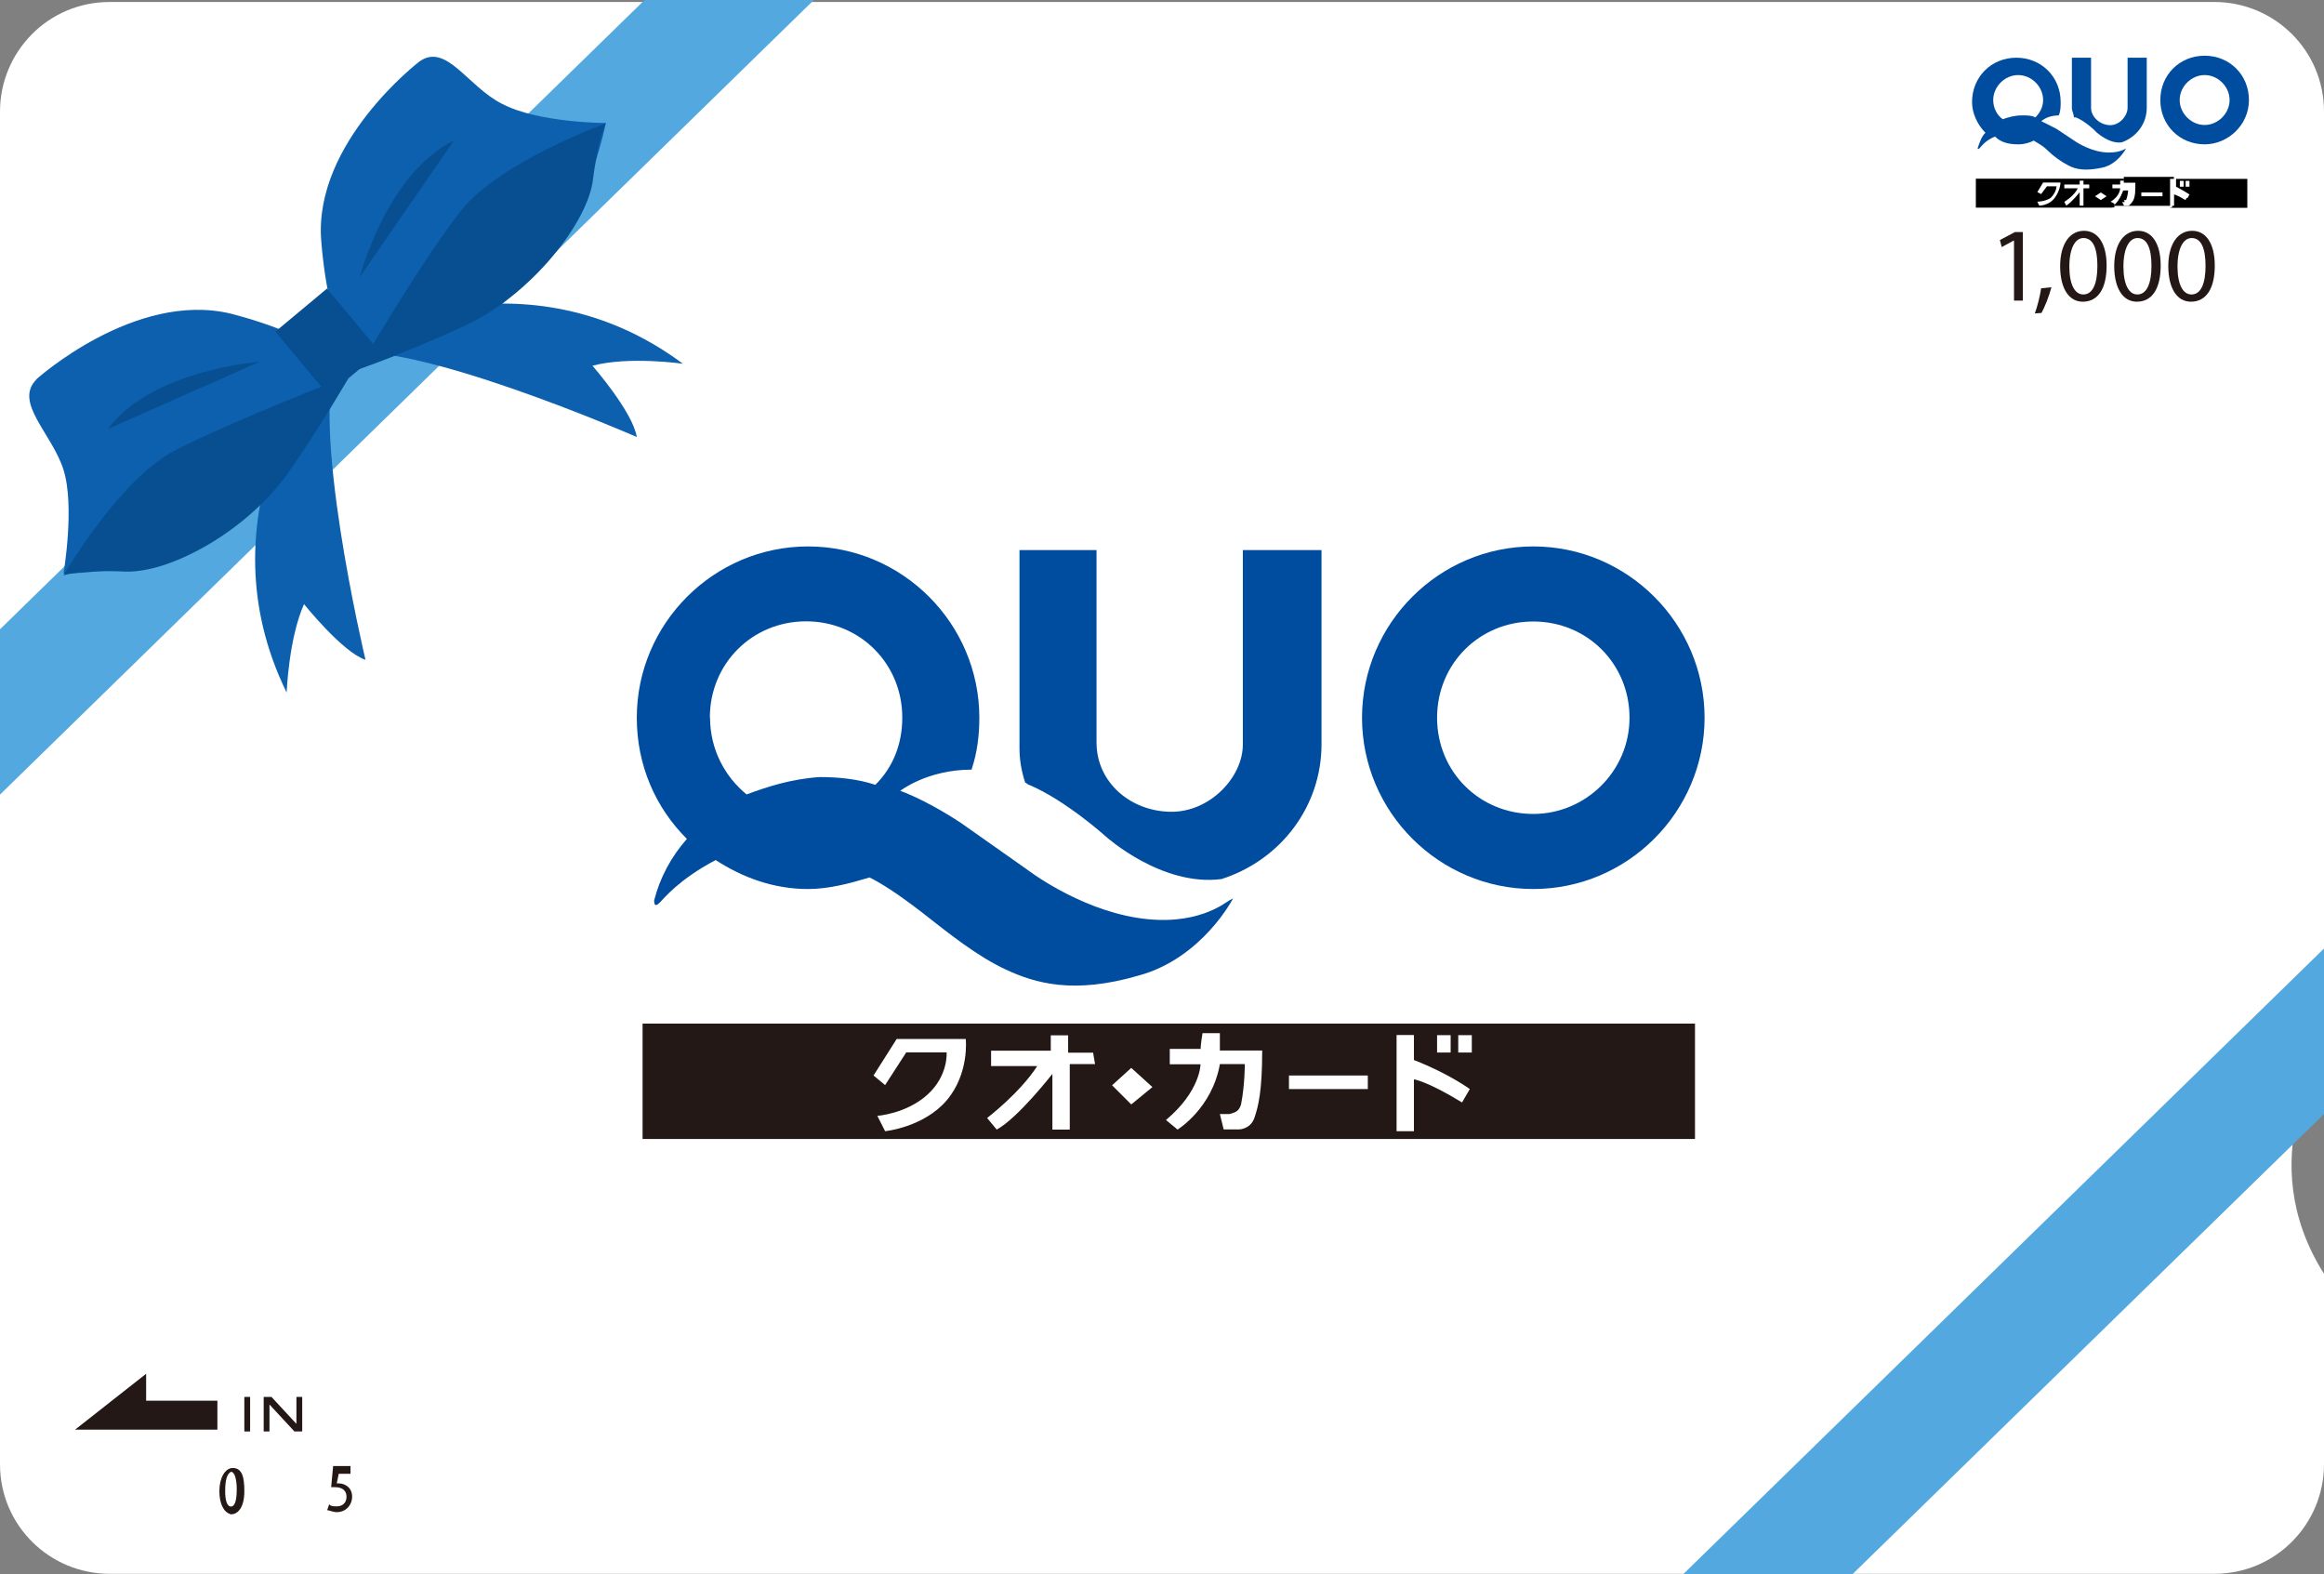
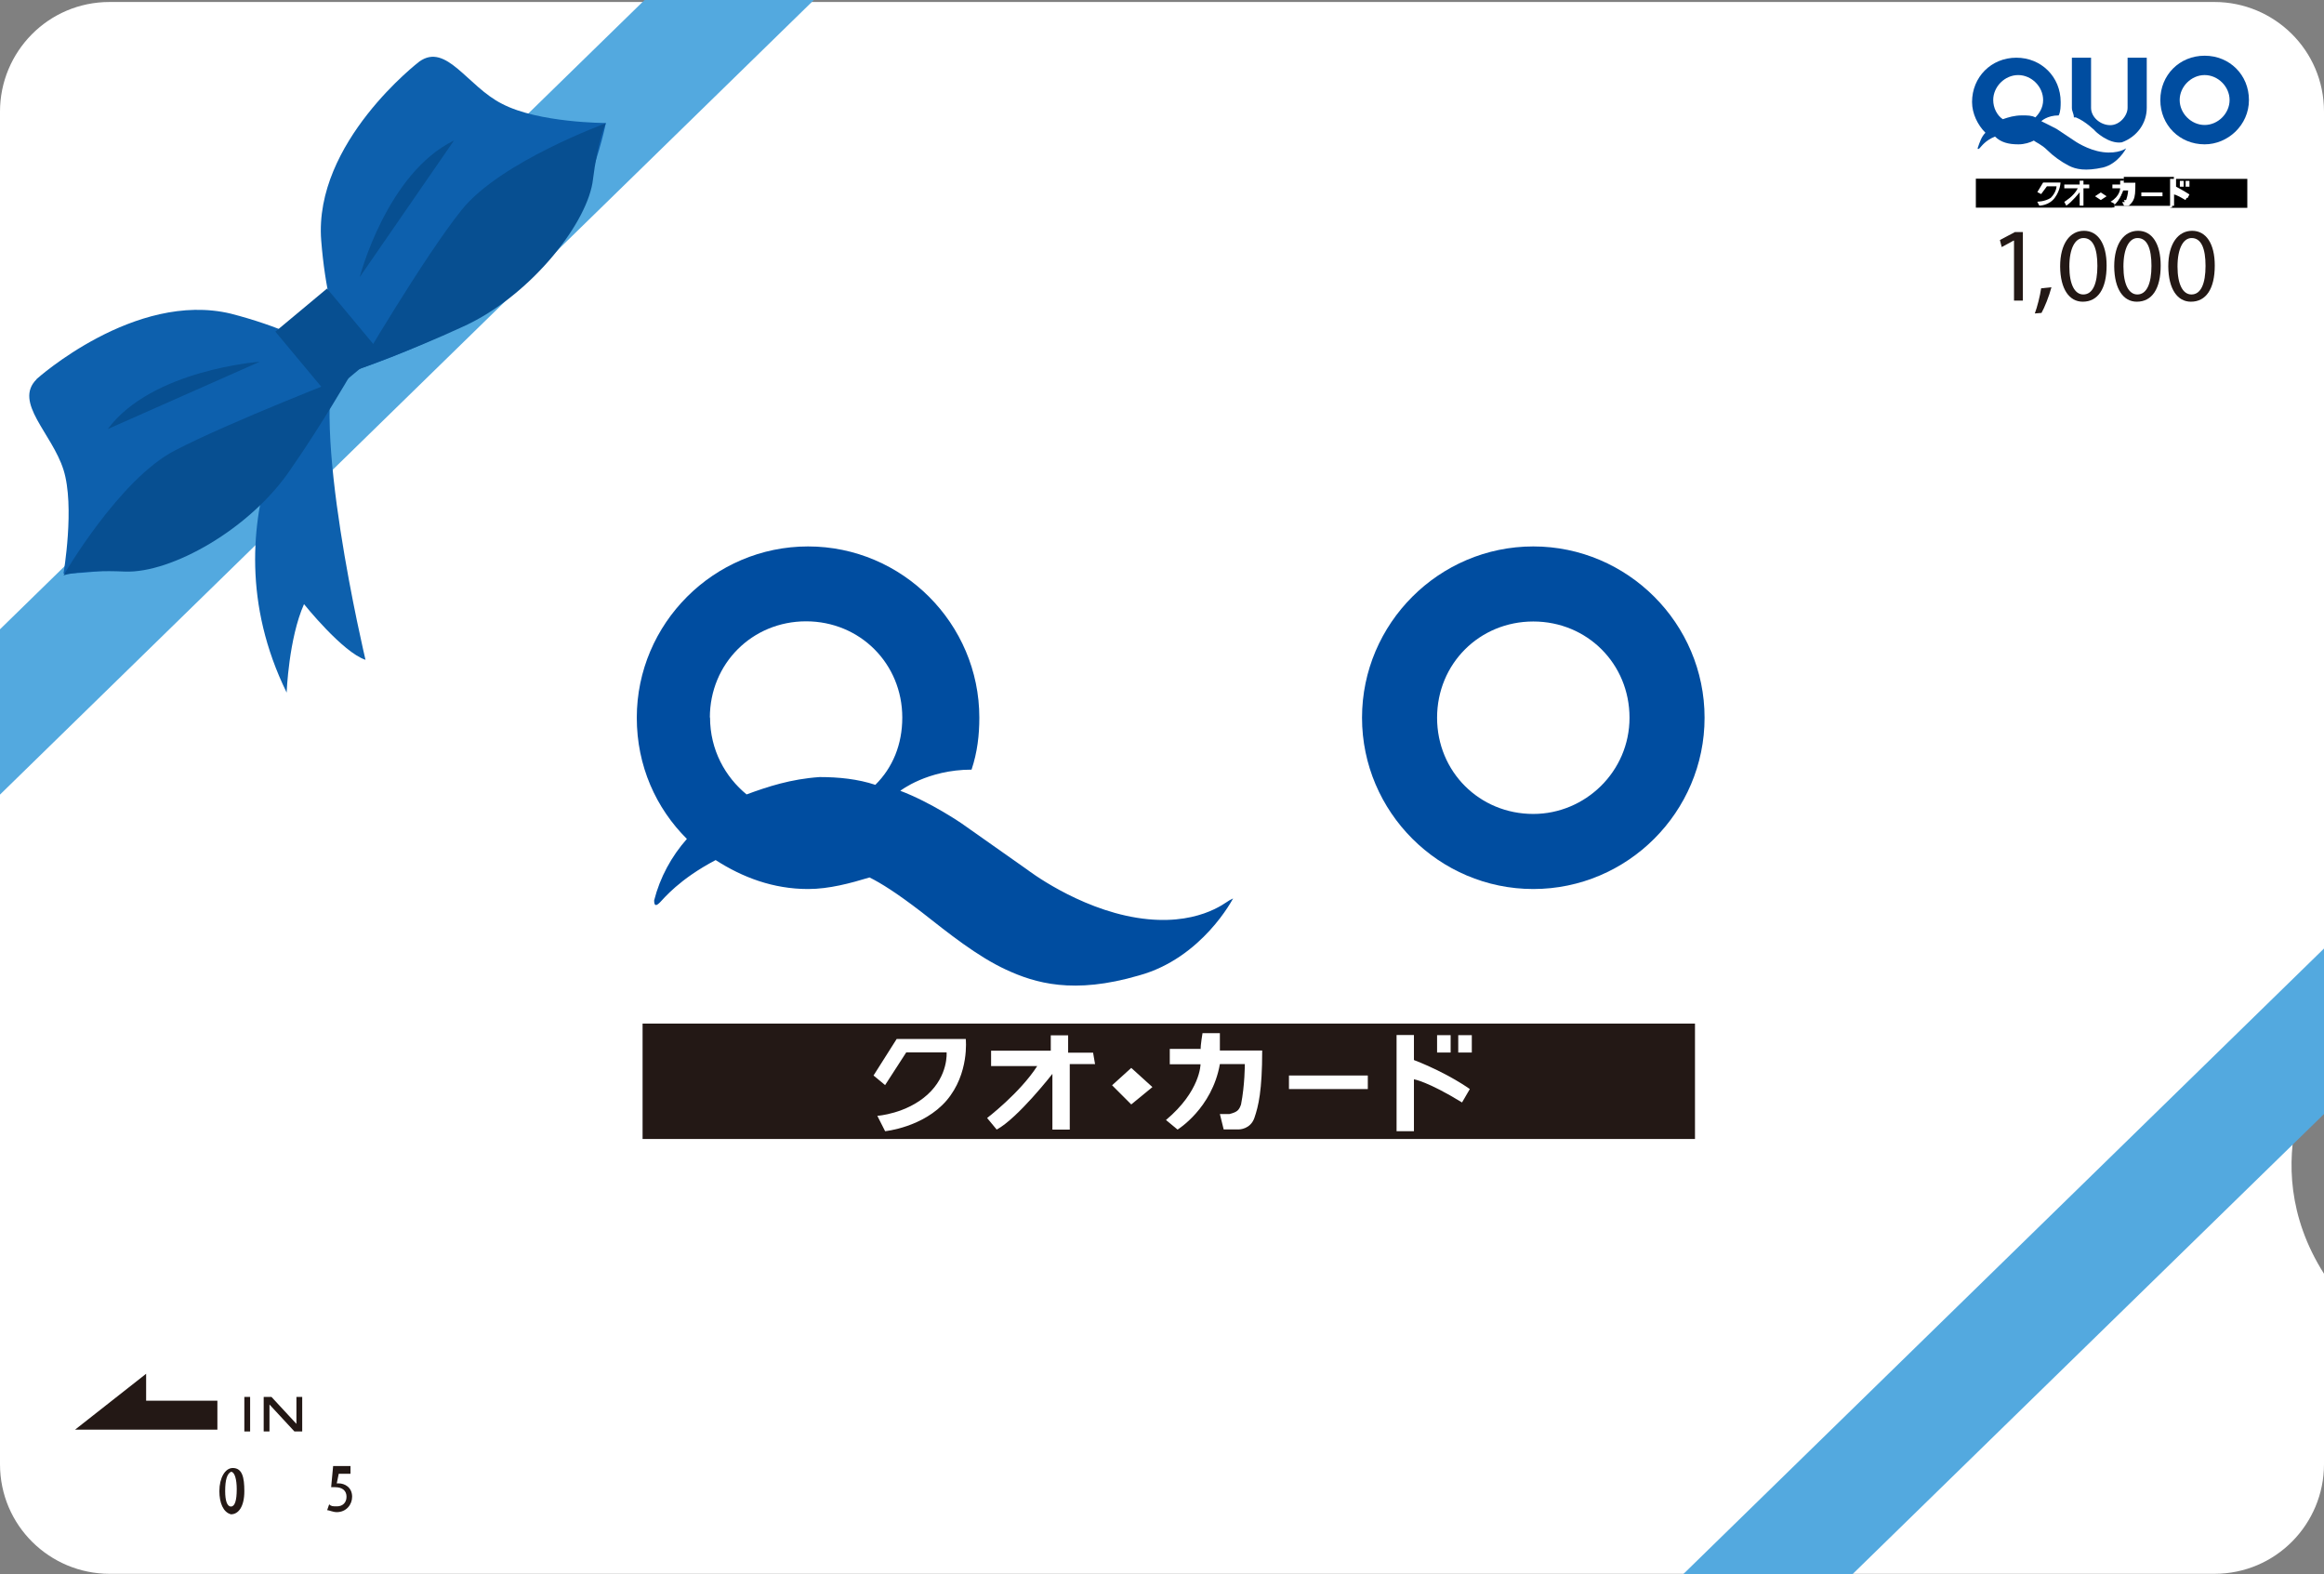
<svg xmlns="http://www.w3.org/2000/svg" id="_レイヤー_2" data-name="レイヤー 2" viewBox="0 0 128.5 87.02">
  <rect x="0" y="0" width="128.5" height="87.02" fill="#808080" stroke="none" />
  <defs>
    <style>
      .cls-1 {
        fill: #074f91;
      }

      .cls-1, .cls-2, .cls-3, .cls-4, .cls-5, .cls-6, .cls-7 {
        stroke-width: 0px;
      }

      .cls-2 {
        fill: #231815;
      }

      .cls-8 {
        isolation: isolate;
      }

      .cls-4 {
        fill: #0d60ad;
      }

      .cls-5 {
        fill: #53a9df;
      }

      .cls-6, .cls-9 {
        fill: #fff;
      }

      .cls-10 {
        fill: none;
      }

      .cls-10, .cls-9 {
        stroke: #fff;
        stroke-linecap: round;
        stroke-linejoin: round;
        stroke-width: .33px;
      }

      .cls-7 {
        fill: #004da0;
      }
    </style>
  </defs>
  <g id="_レイヤー_1-2" data-name="レイヤー 1">
    <g>
      <path class="cls-6" d="m128.5,58.19s-4.04,5.85,0,12.23v10.53c0,3.3-2.66,6.06-6.06,6.06H6.06c-3.3,0-6.06-2.66-6.06-6.06V6.17C0,2.87,2.66.11,6.06.11h116.38c3.3,0,6.06,2.66,6.06,6.06v52.02h0Z" />
      <polygon class="cls-5" points="0 43.93 45 0 35.64 0 0 34.79 0 43.93" />
      <g>
        <g>
          <path class="cls-4" d="m17.66,20.21s-6.6,8.3-1.81,18.08c0,0,.11-2.98.96-4.89,0,0,2.13,2.66,3.4,3.08,0,0-3.19-13.4-1.49-16.91l-1.06.64Z" />
-           <path class="cls-4" d="m19.68,18.62s9.36-5,18.08,1.49c0,0-2.98-.43-5,.11,0,0,2.23,2.55,2.45,3.94,0,0-12.66-5.53-16.38-4.57l.85-.96Z" />
        </g>
        <g>
          <g>
            <path class="cls-4" d="m2.02,20.96s5.43-4.89,10.74-3.62c5.32,1.38,6.6,3.3,6.6,3.3,0,0-2.98,5.43-6.38,8.3-3.4,2.77-9.47,2.77-9.47,2.77,0,0,.64-3.72,0-5.74-.64-2.02-2.77-3.72-1.49-5Z" />
            <path class="cls-1" d="m3.51,31.81s3.08-5.32,6.17-6.91c3.08-1.6,9.68-4.15,9.68-4.15,0,0-1.6,2.77-3.3,5.21-2.23,3.3-6.6,5.74-9.15,5.64-2.55-.11-3.4.21-3.4.21Z" />
            <path class="cls-1" d="m14.36,20s-5.96.43-8.4,3.72l8.4-3.72Z" />
          </g>
          <g>
            <path class="cls-4" d="m23.19,3.4s-5.85,4.47-5.43,9.89c.43,5.43,2.02,7.13,2.02,7.13,0,0,5.96-1.91,9.25-4.79,3.3-2.87,4.47-8.83,4.47-8.83,0,0-3.72,0-5.74-1.06-1.91-.96-3.08-3.4-4.57-2.34Z" />
            <path class="cls-1" d="m33.51,6.81s-5.85,2.13-7.98,4.79c-2.13,2.66-5.74,8.83-5.74,8.83,0,0,2.98-1.06,5.74-2.34,3.62-1.6,6.81-5.53,7.23-7.98.32-2.55.74-3.3.74-3.3Z" />
            <path class="cls-1" d="m19.89,15.32s1.49-5.74,5.21-7.55l-5.21,7.55Z" />
          </g>
          <rect class="cls-1" x="16.26" y="16.61" width="3.72" height="4.57" transform="translate(-7.9 15.99) rotate(-39.82)" />
        </g>
      </g>
      <polygon class="cls-5" points="128.5 52.44 93.08 87.02 102.44 87.02 128.5 61.59 128.5 52.44" />
      <g>
        <rect class="cls-2" x="35.53" y="56.59" width="58.19" height="6.38" />
        <path class="cls-6" d="m49.57,57.44h3.83s.21,1.91-1.06,3.4c-1.28,1.49-3.4,1.7-3.4,1.7l-.43-.85s1.6-.11,2.77-1.17c1.17-1.06,1.06-2.34,1.06-2.34h-2.23s-1.17,1.81-1.17,1.81l-.64-.53,1.28-2.02Z" />
        <path class="cls-6" d="m60.53,58.83h-1.38s0,3.62,0,3.62h-.96v-3.08s-1.91,2.45-3.08,3.08l-.53-.64s1.81-1.38,2.77-2.87h-2.55v-.85h3.3s0-.85,0-.85h.96v.96s1.38,0,1.38,0l.11.64Z" />
        <polygon class="cls-6" points="63.72 60.1 62.55 61.06 61.49 60 62.55 59.04 63.72 60.1" />
        <path class="cls-6" d="m66.38,58.08c0-.32.11-.96.11-.96h.96v.96s2.34,0,2.34,0c0,2.23-.21,3.08-.43,3.72s-.85.64-.85.64h-.85s-.21-.85-.21-.85h.53c.43-.11.53-.21.64-.53.21-1.06.21-2.23.21-2.23h-1.38c-.43,2.45-2.34,3.62-2.34,3.62l-.64-.53c1.91-1.6,1.91-3.08,1.91-3.08h-1.7v-.85h1.7v.11Z" />
        <polygon class="cls-6" points="75.63 59.46 75.63 60.21 71.27 60.21 71.27 59.46 75.63 59.46" />
        <polygon class="cls-6" points="80.21 58.19 79.46 58.19 79.46 57.23 80.21 57.23 80.21 58.19" />
        <polygon class="cls-6" points="81.38 57.23 81.38 58.19 80.63 58.19 80.63 57.23 81.38 57.23" />
        <path class="cls-6" d="m78.19,58.61c1.91.74,3.08,1.6,3.08,1.6l-.43.74c-1.91-1.17-2.66-1.28-2.66-1.28v2.87h-.96v-5.32h.96v1.38h0Z" />
-         <path class="cls-7" d="m68.72,30.42s0,8.83,0,10.74c0,1.81-1.81,3.72-3.94,3.72-2.23,0-4.15-1.6-4.15-3.83v-10.64s-4.26,0-4.26,0c0,0,0,7.02,0,10.96,0,.64.11,1.28.32,1.91.11,0,.11.11.21.11,2.02.85,4.26,2.87,4.26,2.87,0,0,3.08,2.77,6.38,2.34h0c3.3-1.06,5.53-4.04,5.53-7.45,0-4.36,0-10.74,0-10.74h-4.36Z" />
        <path class="cls-7" d="m84.78,30.21c-5.21,0-9.47,4.26-9.47,9.47s4.26,9.47,9.47,9.47,9.47-4.26,9.47-9.47c0-5.21-4.26-9.47-9.47-9.47m0,14.79c-2.98,0-5.32-2.34-5.32-5.32,0-2.98,2.34-5.32,5.32-5.32,2.98,0,5.32,2.34,5.32,5.32,0,2.98-2.45,5.32-5.32,5.32" />
        <path class="cls-7" d="m67.97,49.78c-.21.11-1.81,1.49-5.11.96s-6.06-2.66-6.06-2.66l-3.62-2.55s-1.7-1.17-3.4-1.81h0s1.49-1.17,3.94-1.17c.32-.96.43-1.91.43-2.87,0-5.21-4.26-9.47-9.47-9.47-5.21,0-9.47,4.26-9.47,9.47,0,2.66,1.06,5,2.77,6.7-.85.96-1.49,2.13-1.81,3.4,0,.32.11.32.32.11.21-.21,1.06-1.28,3.08-2.34,1.49.96,3.19,1.6,5.11,1.6,1.17,0,2.34-.32,3.4-.64.64.32,1.49.85,2.87,1.91,1.49,1.17,3.08,2.45,4.68,3.19,1.6.74,3.72,1.38,7.34.32,3.51-.96,5.21-4.26,5.21-4.26t-.21.11m-28.72-10.11c0-2.98,2.34-5.32,5.32-5.32,2.98,0,5.32,2.34,5.32,5.32,0,1.49-.53,2.77-1.49,3.72-.96-.32-2.02-.43-3.08-.43-1.6.11-2.87.53-4.04.96-1.17-.96-2.02-2.45-2.02-4.26" />
      </g>
      <g>
        <path class="cls-10" d="m110.74,7.23c-.11,0-.21,0-.32-.11-.53-.32-.74-.96-.74-1.6,0-1.06.85-1.91,1.91-1.91,1.06,0,1.91.85,1.91,1.91,0,.53-.21.96-.53,1.38-.11.11-.21.21-.43.21h-.21c-.21-.11-.32-.11-.53-.11h-.11c-.32,0-.64.11-.85.21.11,0,0,0-.11,0Z" />
        <path class="cls-10" d="m121.91,7.45c-1.06,0-1.91-.85-1.91-1.91,0-1.06.85-1.91,1.91-1.91,1.06,0,1.91.85,1.91,1.91,0,1.06-.85,1.91-1.91,1.91Z" />
        <path class="cls-9" d="m121.91,2.55c-.96,0-1.91.53-2.45,1.28v-.64c0-.11-.11-.32-.21-.43s-.21-.21-.43-.21h-1.06c-.32,0-.53.21-.53.53v2.77c0,.11-.21.43-.43.43s-.53-.11-.53-.43v-2.77c0-.32-.21-.53-.53-.53h-1.06c-.32,0-.53.21-.53.53v.64c-.53-.74-1.38-1.28-2.45-1.28-1.7,0-2.98,1.38-2.98,2.98,0,.64.21,1.28.53,1.7-.11.21-.21.43-.32.74v.11c0,.43.32.64.64.64.21,0,.43-.11.43-.21h0s.11-.21.32-.32c.43.21.85.32,1.28.32.32,0,.53-.11.85-.11.11.11.21.21.43.32l.11.11c.32.32.74.64,1.17.85.21.11.64.32,1.28.32.32,0,.64,0,1.06-.11,1.17-.32,1.7-1.38,1.7-1.38,0-.11.11-.21.11-.32.43-.32.85-.74,1.06-1.17.53.96,1.49,1.6,2.66,1.6,1.7,0,2.98-1.38,2.98-2.98-.11-1.6-1.49-2.98-3.08-2.98Z" />
        <path class="cls-10" d="m120.84,10.85c-.32,0-.53-.21-.53-.53v-.32c0-.11.11-.32.21-.43s.21-.21.43-.21h.21c.32,0,.53.21.53.53v.21c0,.32-.21.53-.53.53h-.32s0,.21,0,.21Z" />
        <path class="cls-10" d="m120.52,10.85c-.32,0-.53-.21-.53-.53v-.32c0-.11.11-.32.21-.43s.21-.21.43-.21h.21c.32,0,.53.21.53.53v.21c0,.32-.21.53-.53.53h-.32s0,.21,0,.21Z" />
        <path class="cls-10" d="m118.4,11.38c-.32,0-.53-.21-.53-.53v-.21c0-.11.11-.32.21-.43s.21-.21.43-.21h1.17c.32,0,.53.21.53.53v.21c0,.32-.21.53-.53.53h-1.28s0,.11,0,.11Z" />
        <path class="cls-10" d="m116.16,11.6c-.11,0-.32,0-.43-.11l-.32-.21c-.11-.11-.21-.21-.21-.43s.11-.32.21-.43l.32-.21c.11-.11.21-.11.43-.11.11,0,.32,0,.43.11l.32.21c.11.11.21.21.21.43s-.11.32-.21.43l-.32.21c-.11,0-.21.11-.43.11Z" />
        <path class="cls-9" d="m124.14,9.36h-14.89c-.32,0-.53.21-.53.53v1.6c0,.32.21.53.53.53h2.87s0,.11-.11.21l-.32,2.23c0,.11,0,.32.11.43-.11.11-.21.21-.21.43,0,.53.21.96.64,1.38.21.21.53.43,1.17.43.74,0,1.28-.32,1.6-.85,0,.11.11.11.11.21.32.43.85.64,1.38.64s1.06-.21,1.38-.64q.11-.11.11-.21c0,.11.11.11.11.21.32.43.85.64,1.38.64.53,0,1.06-.21,1.38-.64.43-.53.53-1.38.53-2.02,0-.74-.11-1.49-.53-2.13l-.21-.21h3.19c.32,0,.53-.21.53-.53v-1.6c.43-.43.11-.64-.21-.64Z" />
        <g>
          <rect class="cls-6" x="120.84" y="10" width=".21" height=".21" />
          <rect class="cls-6" x="120.52" y="10" width=".21" height=".21" />
          <path class="cls-7" d="m120.52,5.53c0,.74.64,1.38,1.38,1.38s1.38-.64,1.38-1.38c0-.74-.64-1.38-1.38-1.38s-1.38.64-1.38,1.38Zm1.38,2.45c-1.38,0-2.45-1.06-2.45-2.45,0-1.38,1.06-2.45,2.45-2.45,1.38,0,2.45,1.06,2.45,2.45s-1.17,2.45-2.45,2.45Z" />
          <path class="cls-3" d="m121.06,10.32v-.32s-.21,0-.21,0v.32s.21,0,.21,0Zm-.53,0h.21s0-.32,0-.32h-.21s0,.32,0,.32Zm-.32.32s.21,0,.74.32l.11-.21s-.32-.21-.74-.43v-.32s0-.11,0-.11h3.94v1.6h-4.26v-.11h.21s0-.74,0-.74h0Z" />
          <path class="cls-6" d="m120.21,10.42c.53.21.74.43.74.43l-.11.21c-.53-.32-.64-.32-.74-.32v.74h-.21v-1.49h.21v.43s.11,0,.11,0Z" />
          <rect class="cls-6" x="118.4" y="10.64" width="1.17" height=".21" />
          <path class="cls-3" d="m118.4,10.85h1.17s0-.21,0-.21h-1.17s0,.21,0,.21Zm-1.6.53s.43-.32.64-.96h.32s0,.32-.11.53q0,.11-.11.11h-.11s.11.21.11.21h.21s.11,0,.21-.21.11-.43.11-.96h-.64v-.21s0-.11,0-.11h2.77v.11h-.21s0,1.38,0,1.38v.11h-3.08s-.11,0-.11,0Z" />
          <path class="cls-6" d="m116.7,10.42v-.21h.43v-.21h.21v.21s.64,0,.64,0c0,.64-.11.74-.11.96-.11.21-.21.21-.21.21h-.21s-.11-.21-.11-.21h.11q.11,0,.11-.11c.11-.32.11-.53.11-.53h-.32c-.11.64-.64.96-.64.96l-.21-.11c.53-.43.53-.74.53-.74h-.32v-.21Z" />
          <polygon class="cls-6" points="116.48 10.74 116.16 11.06 115.95 10.74 116.16 10.53 116.48 10.74" />
          <path class="cls-7" d="m115.84,7.23s-.53-.53-1.06-.74h-.11c0-.21-.11-.32-.11-.53,0-.96,0-2.77,0-2.77h1.06v2.77c0,.53.53.96,1.06.96.53,0,.96-.53.96-.96,0-.53,0-2.77,0-2.77h1.06s0,1.6,0,2.77c0,.85-.53,1.6-1.38,1.91h0c-.74.11-1.49-.64-1.49-.64Z" />
          <path class="cls-6" d="m114.35,11.38l-.11-.21s.43-.32.74-.74h-.64v-.21h.85s0-.21,0-.21h.21v.21s.32,0,.32,0v.21h-.32s0,.96,0,.96h-.21v-.74c-.11,0-.64.53-.85.74Z" />
          <path class="cls-6" d="m112.55,10.64l.32-.53h.96s.11.53-.32.85c-.32.43-.85.43-.85.43l-.11-.21s.43,0,.74-.32c.32-.32.32-.64.32-.64h-.53s-.32.43-.32.43h-.21Z" />
          <path class="cls-3" d="m116.16,11.06l.32-.21-.32-.21-.32.21.32.21Zm-1.28-.64c-.21.43-.74.74-.74.74l.11.21c.32-.21.74-.74.74-.74v.74s.21,0,.21,0v-.96h.32s0-.21,0-.21h-.32v-.21s-.21,0-.21,0v.21h-.85s0,.21,0,.21h.74s0,0,0,0Zm-2.23.74l.11.21s.53,0,.85-.43c.32-.43.32-.85.32-.85h-.96s-.32.53-.32.53l.21.11.32-.43h.53s0,.32-.32.64c-.32.21-.74.21-.74.21Zm4.15.32h-7.55v-1.6h8.19v.11h-.21s0,.21,0,.21h-.43s0,.21,0,.21h.43s0,.43-.53.74l.21.11v.21h-.11Z" />
          <path class="cls-7" d="m111.59,7.98c-.53,0-.96-.11-1.28-.43-.53.21-.74.53-.85.64,0,0-.11.11-.11,0,.11-.32.21-.64.43-.85-.43-.43-.74-1.06-.74-1.7,0-1.38,1.06-2.45,2.45-2.45,1.38,0,2.45,1.06,2.45,2.45,0,.21,0,.53-.11.74-.64,0-.96.32-.96.32h0c.43.21.85.43.85.43l.96.64s.74.53,1.6.64c.85.11,1.28-.21,1.28-.21.11,0,0,0,0,0,0,0-.43.85-1.28,1.06-.96.21-1.49.11-1.91-.11s-.85-.53-1.17-.85c-.32-.32-.64-.43-.74-.53-.21.11-.53.21-.85.21Zm0-3.83c-.74,0-1.38.64-1.38,1.38,0,.43.21.85.53,1.06.32-.11.64-.21,1.06-.21.32,0,.53,0,.74.11.21-.21.43-.53.43-.96,0-.74-.64-1.38-1.38-1.38Z" />
        </g>
      </g>
      <path class="cls-2" d="m12.13,82.44c0-.74.32-1.28.74-1.28.53,0,.64.53.64,1.28,0,.85-.32,1.28-.74,1.28-.43-.11-.64-.64-.64-1.28Zm.32,0c0,.53.11.85.32.85s.32-.32.32-.96c0-.53-.11-.96-.32-.96-.21.11-.32.43-.32,1.06h0Z" />
      <path class="cls-2" d="m19.47,81.48h-.74s-.11.53-.11.53h.11c.32,0,.74.21.74.74,0,.43-.32.85-.85.85-.21,0-.43-.11-.53-.11l.11-.32c.11.11.21.11.43.11.32,0,.53-.21.53-.53,0-.32-.21-.53-.64-.53h-.21s.11-1.17.11-1.17h.96v.43s.11,0,.11,0Z" />
      <polygon class="cls-2" points="4.15 79.04 12.02 79.04 12.02 77.44 8.08 77.44 8.08 75.95 4.15 79.04" />
      <path class="cls-2" d="m13.51,77.23h.32v1.91h-.32v-1.91Z" />
      <path class="cls-2" d="m16.28,79.14l-1.38-1.49v1.49h-.32v-1.91h.43s1.38,1.49,1.38,1.49v-1.49h.32v1.91h-.43Z" />
      <g class="cls-8">
        <g class="cls-8">
          <path class="cls-2" d="m111.35,13.3h-.01l-.66.36-.1-.39.83-.44h.44v3.79h-.49v-3.31Z" />
        </g>
        <g class="cls-8">
          <path class="cls-2" d="m112.51,17.33c.13-.34.29-.97.35-1.39l.57-.06c-.13.5-.39,1.14-.55,1.42l-.37.03Z" />
        </g>
        <g class="cls-8">
          <path class="cls-2" d="m116.48,14.68c0,1.29-.48,2-1.32,2-.74,0-1.24-.69-1.25-1.95,0-1.27.55-1.97,1.32-1.97s1.25.71,1.25,1.92Zm-2.06.06c0,.99.3,1.54.77,1.54.53,0,.78-.61.78-1.58s-.24-1.54-.77-1.54c-.45,0-.78.55-.78,1.58Z" />
          <path class="cls-2" d="m119.47,14.68c0,1.29-.48,2-1.32,2-.74,0-1.24-.69-1.25-1.95,0-1.27.55-1.97,1.32-1.97s1.25.71,1.25,1.92Zm-2.06.06c0,.99.3,1.54.77,1.54.52,0,.78-.61.78-1.58s-.24-1.54-.77-1.54c-.45,0-.78.55-.78,1.58Z" />
          <path class="cls-2" d="m122.46,14.68c0,1.29-.48,2-1.32,2-.74,0-1.24-.69-1.25-1.95,0-1.27.55-1.97,1.32-1.97s1.25.71,1.25,1.92Zm-2.06.06c0,.99.3,1.54.77,1.54.53,0,.78-.61.78-1.58s-.24-1.54-.77-1.54c-.45,0-.78.55-.78,1.58Z" />
        </g>
      </g>
    </g>
  </g>
</svg>